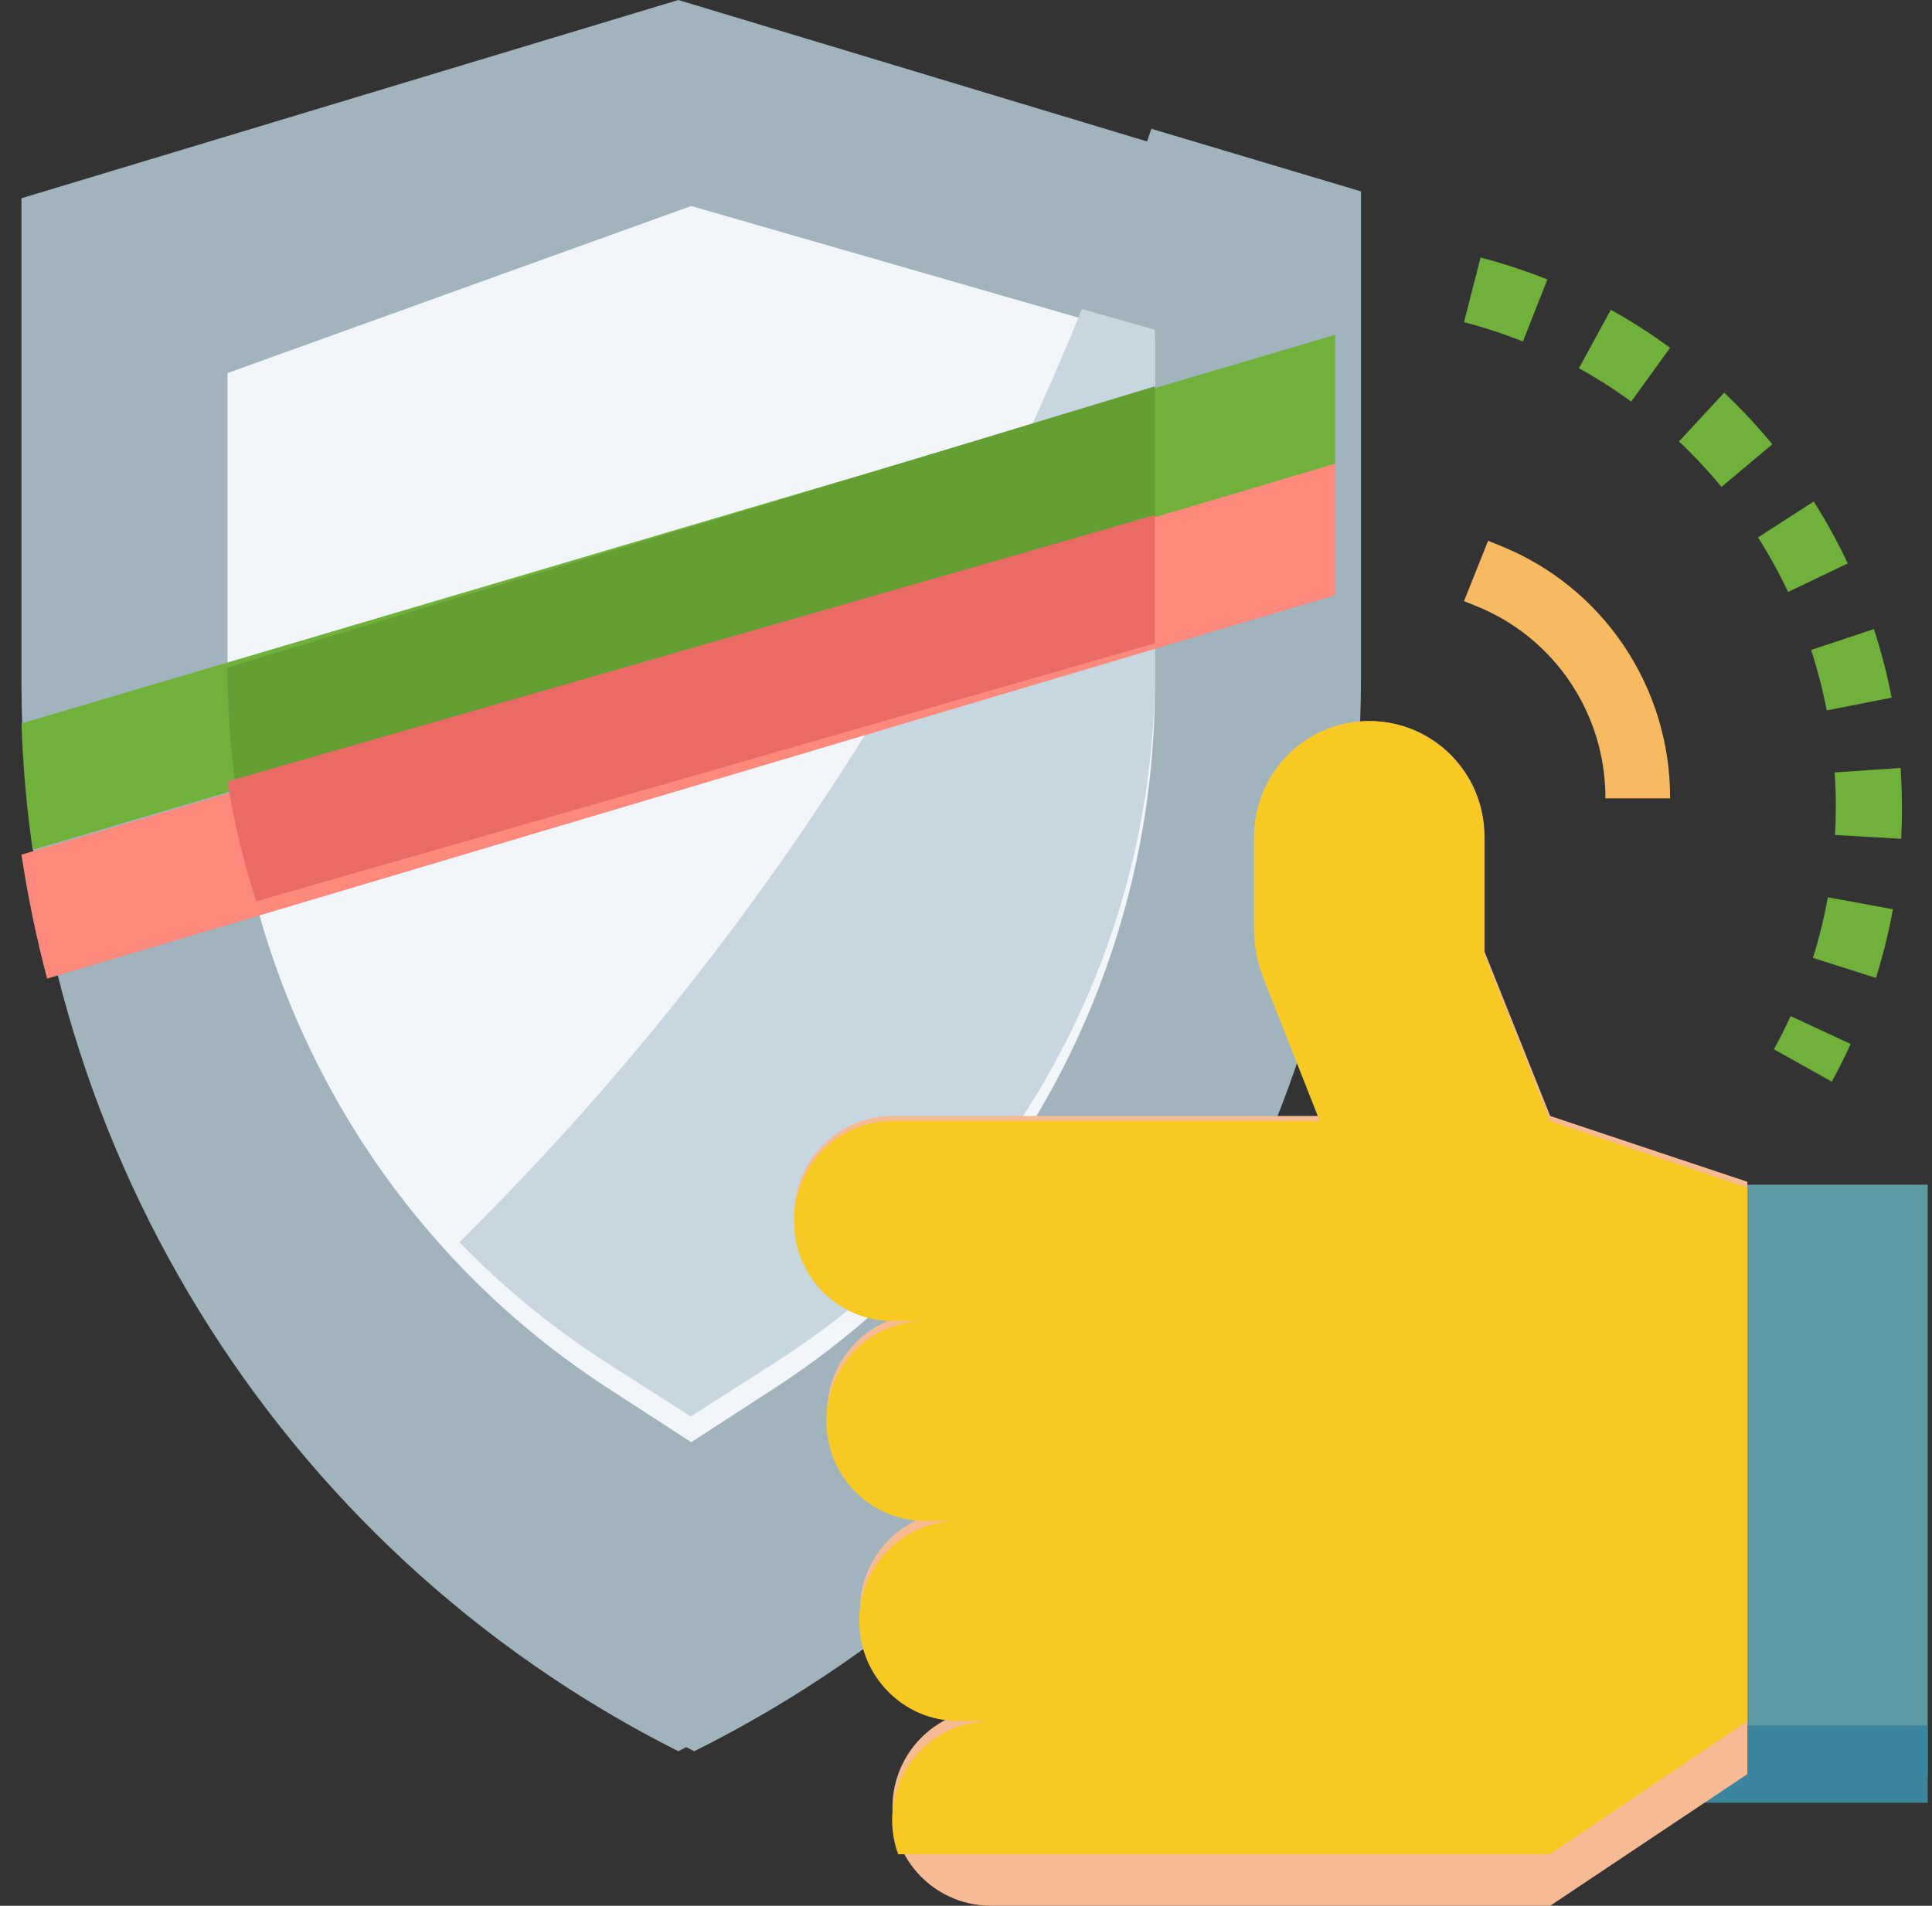
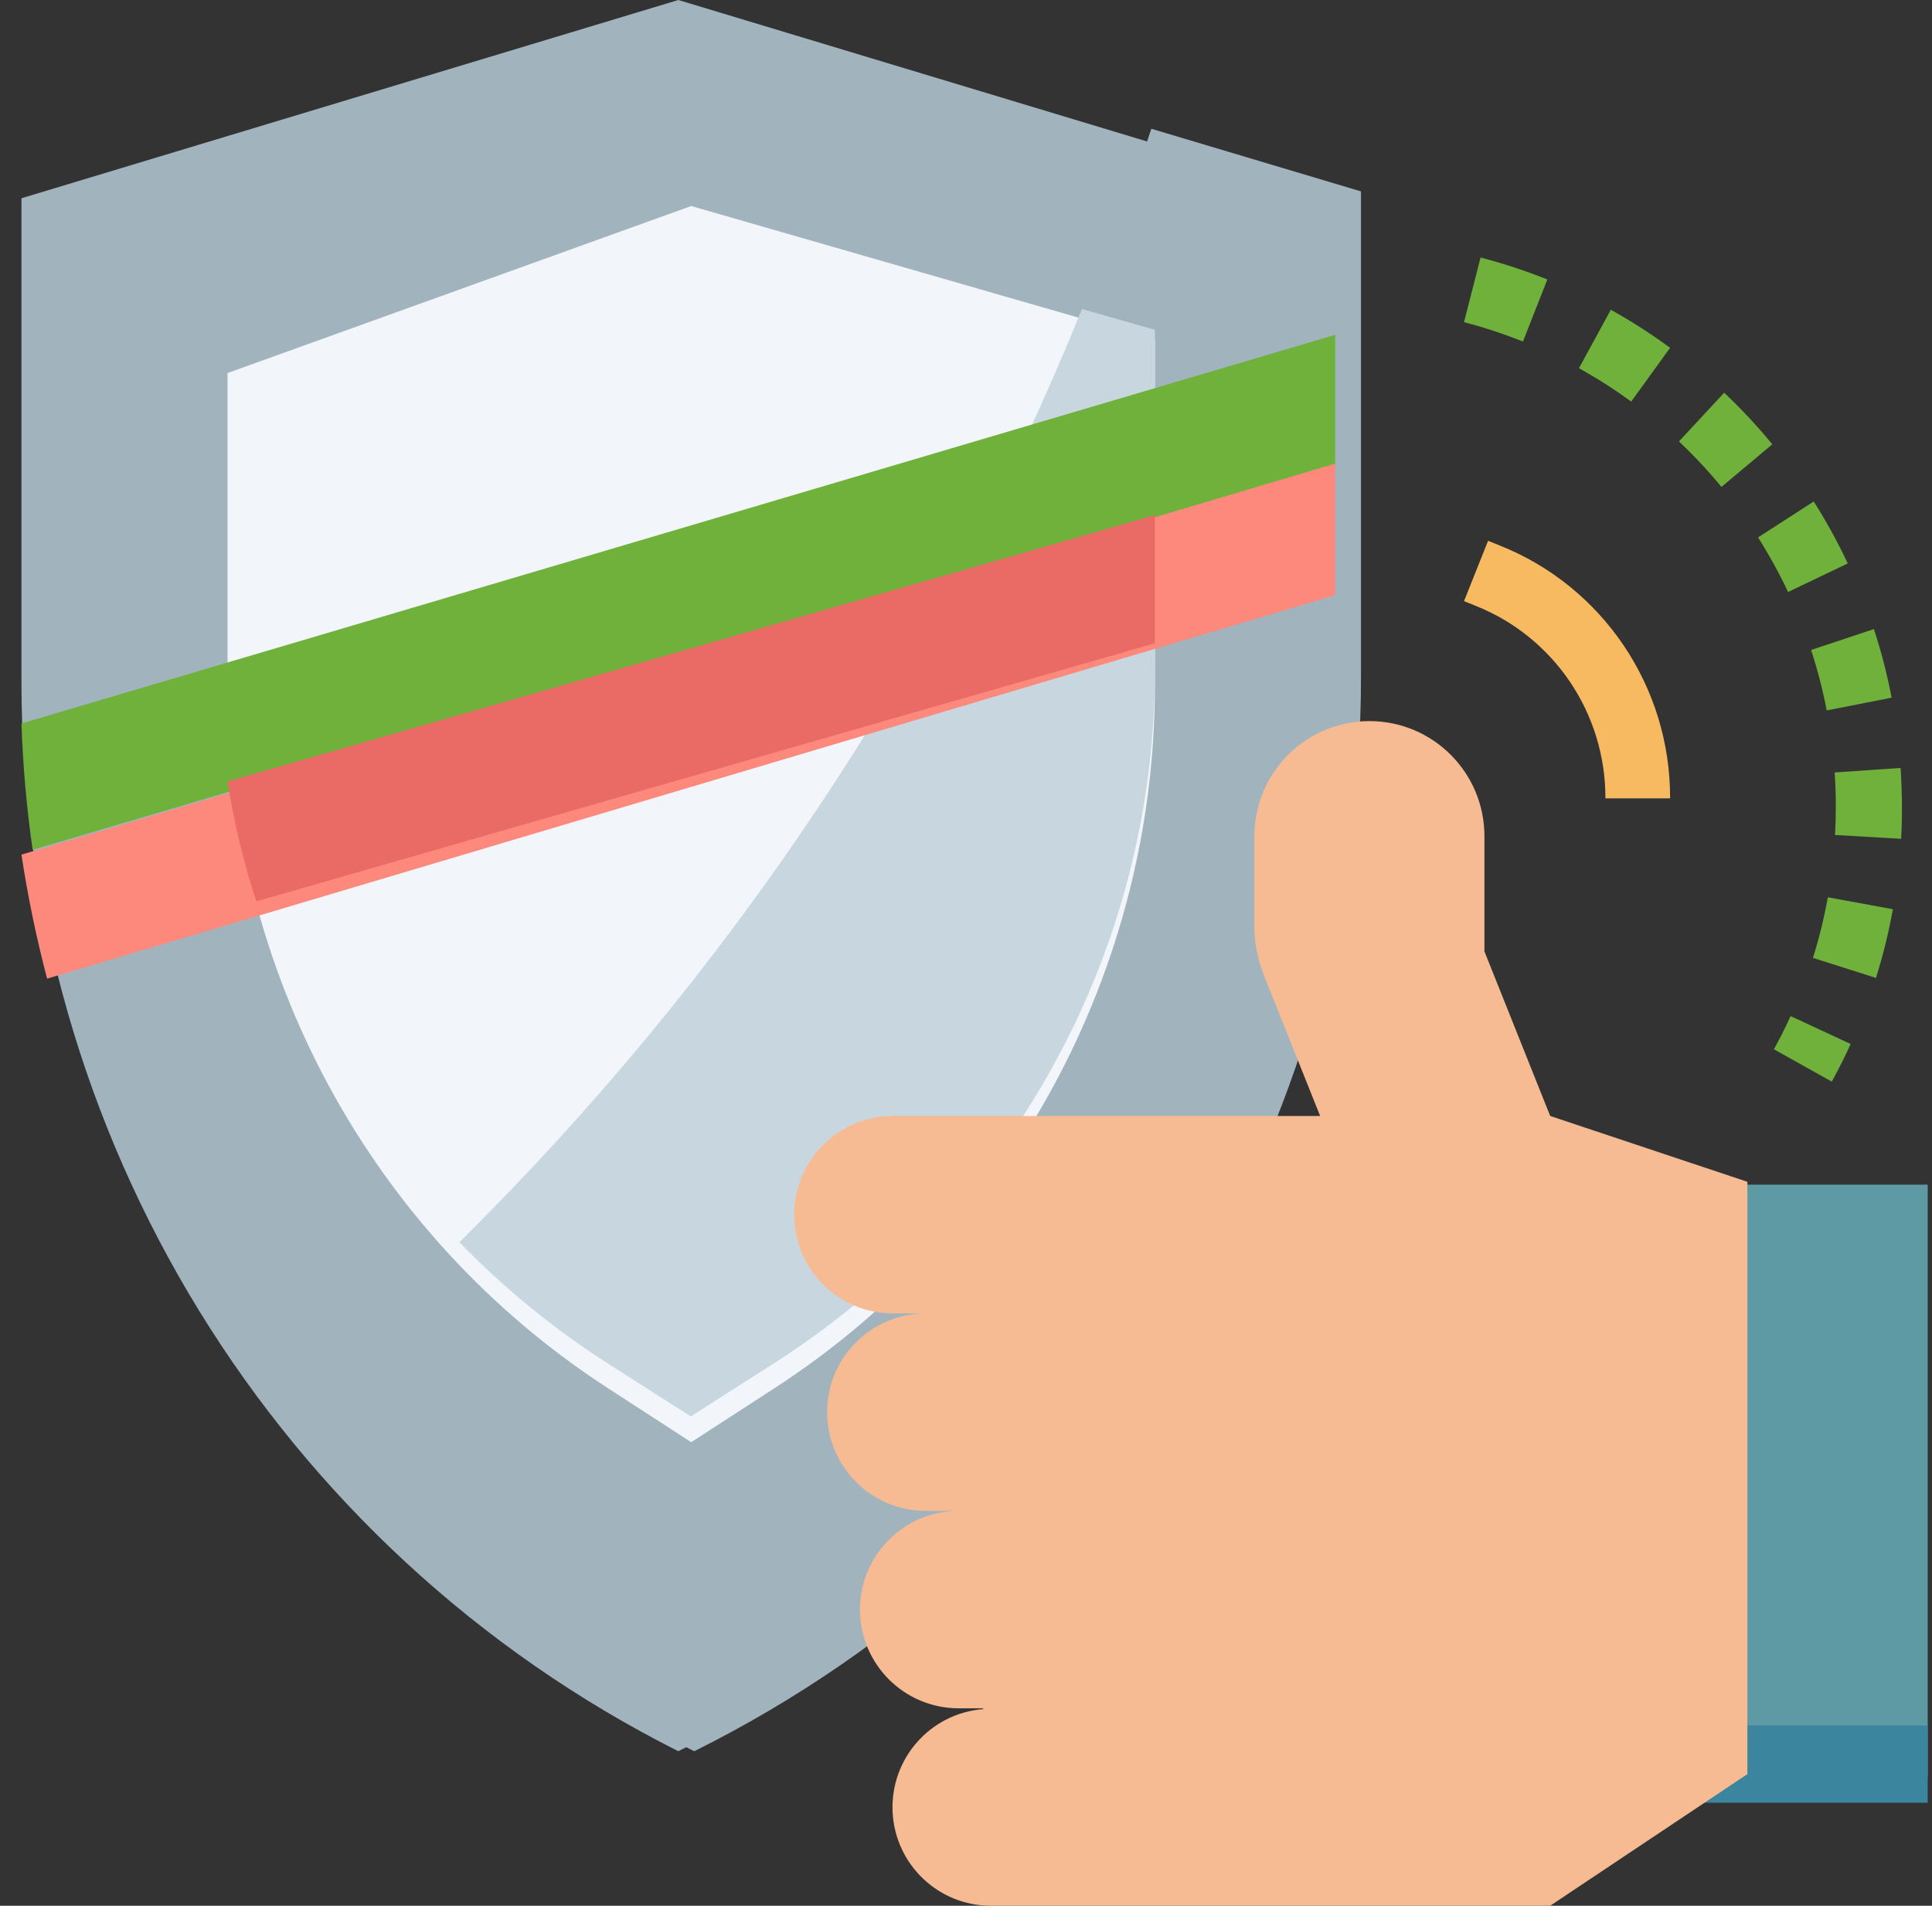
<svg xmlns="http://www.w3.org/2000/svg" width="75px" height="74px" viewBox="0 0 75 74" version="1.1">
  <rect x="0" y="0" width="75" height="74" fill="#333333" stroke="none" />
  <title>reliability</title>
  <desc>Created with Sketch.</desc>
  <defs />
  <g id="Page-1" stroke="none" stroke-width="1" fill="none" fill-rule="evenodd">
    <g id="About-Us" transform="translate(-674, -2659)" fill-rule="nonzero">
      <g id="almatar-features" transform="translate(0, 2488)">
        <g id="Group-13" transform="translate(232, 80)">
          <g id="Group-7" transform="translate(404.833, 91)">
            <g id="reliability" transform="translate(38, 0)">
              <polygon id="Shape" fill="#5D9AA4" points="74 69 64 69 65.25 46 74 46" />
              <polygon id="Shape" fill="#3B869E" points="74 70 64 70 65.25 67 74 67" />
              <path d="M25.5,68 C9.872,60.136 0.001,44.063 0,26.48 L0,7.698 L25.5,0 L51,7.698 L51,26.48 C51,44.063 41.128,60.136 25.5,68 Z" id="Shape" fill="#A1B4BE" />
              <path d="M10,54.751 C14.3,60.322 19.81,64.852 26.118,68 C41.98,60.102 52,43.957 52,26.297 L52,7.432 L43.861,5 C37.493,24.423 25.757,41.665 10,54.751 Z" id="Shape" fill="#A1B4BE" />
              <path d="M29.239,53.899 L26,56 L22.761,53.899 C13.561,47.932 8,37.654 8,26.618 L8,14.486 L26,8 L44,13.189 L44,26.618 C44,37.654 38.439,47.932 29.239,53.899 Z" id="Shape" fill="#F2F6FB" />
              <path d="M17,48.234 C18.724,50.014 20.65,51.59 22.74,52.93 L25.982,55 L29.224,52.93 C38.433,47.048 44,36.918 44,26.041 L44,12.805 L41.168,12 C35.671,25.582 27.448,37.91 17,48.234 Z" id="Shape" fill="#C8D7DF" />
              <path d="M59.345,43.333 L56.793,36.944 L56.793,32.472 C56.793,30.002 54.794,28 52.328,28 C49.861,28 47.862,30.002 47.862,32.472 L47.862,35.961 C47.862,36.611 47.986,37.255 48.227,37.858 L50.414,43.333 L33.828,43.333 C31.714,43.333 30,45.05 30,47.167 C30,49.284 31.714,51 33.828,51 L35.103,51 C32.99,51 31.276,52.716 31.276,54.833 C31.276,56.95 32.99,58.667 35.103,58.667 L36.379,58.667 C34.266,58.667 32.552,60.383 32.552,62.5 C32.552,64.617 34.266,66.333 36.379,66.333 L37.336,66.333 L37.336,66.365 C35.287,66.524 33.731,68.28 33.817,70.337 C33.903,72.393 35.6,74.013 37.655,74 L59.345,74 L67,68.889 L67,45.889 L59.345,43.333 Z" id="Shape" fill="#F6BB92" />
-               <path d="M56.784,37.059 L56.784,32.529 C56.784,30.028 54.783,28 52.315,28 C49.846,28 47.846,30.028 47.846,32.529 L47.846,36.062 C47.846,36.721 47.97,37.373 48.211,37.984 L50.4,43.529 L33.799,43.529 C31.813,43.534 30.161,45.08 30,47.087 C30,47.346 30.012,47.619 30.018,47.912 C30.259,49.842 31.879,51.291 33.799,51.294 L35.076,51.294 C32.96,51.294 31.245,53.032 31.245,55.176 C31.245,57.32 32.96,59.059 35.076,59.059 L36.353,59.059 C34.237,59.059 32.522,60.797 32.522,62.941 C32.522,65.085 34.237,66.824 36.353,66.824 L37.311,66.824 L37.311,66.856 C36.125,66.939 35.047,67.584 34.402,68.597 C33.757,69.609 33.621,70.87 34.034,72 L59.338,72 L67,66.824 L67,46.118 L59.338,43.529 L56.784,37.059 Z" id="Shape" fill="#F8C923" />
              <path d="M70.276,42 L68.03,40.743 C68.262,40.323 68.478,39.894 68.678,39.455 L71.009,40.538 C70.783,41.038 70.537,41.525 70.276,42 Z M71.992,37.973 L69.546,37.195 C69.787,36.424 69.98,35.638 70.123,34.841 L72.649,35.305 C72.486,36.208 72.266,37.098 71.992,37.973 Z M72.969,32.571 L70.402,32.422 C70.423,32.06 70.433,31.695 70.433,31.328 C70.433,30.879 70.418,30.434 70.388,29.994 L72.948,29.819 C72.981,30.318 72.999,30.821 73,31.328 C73.002,31.745 72.992,32.159 72.969,32.571 Z M70.08,27.585 C69.927,26.791 69.724,26.007 69.474,25.238 L71.912,24.427 C72.198,25.299 72.427,26.189 72.6,27.091 L70.08,27.585 Z M68.58,22.987 C68.235,22.257 67.845,21.549 67.414,20.867 L69.576,19.473 C70.066,20.246 70.507,21.049 70.897,21.878 L68.58,22.987 Z M65.994,18.908 C65.481,18.285 64.93,17.694 64.344,17.141 L66.099,15.249 C66.763,15.877 67.387,16.545 67.968,17.251 L65.994,18.908 Z M62.49,15.594 C61.841,15.12 61.164,14.687 60.461,14.298 L61.699,12.028 C62.496,12.471 63.265,12.965 64,13.505 L62.49,15.594 Z M58.287,13.262 C57.541,12.963 56.777,12.712 56,12.51 L56.642,10 C57.523,10.228 58.389,10.514 59.235,10.852 L58.287,13.262 Z" id="Shape" fill="#6FB13A" />
              <path d="M64,31 L61.489,31 C61.499,27.704 59.5,24.737 56.449,23.523 L56,23.342 L56.934,21 L57.382,21.18 C61.388,22.774 64.015,26.671 64,31 Z" id="Shape" fill="#F7BA61" />
              <path d="M0.434,33 L51,18.037 L51,13 L0,28.092 C0.055,29.735 0.2,31.373 0.434,33 Z" id="Shape" fill="#6FB13A" />
-               <path d="M44,15 L8,25.918 L8,26.114 C8.006,27.75 8.136,29.384 8.385,31 L44,20.199 L44,15 Z" id="Shape" fill="#649F34" />
              <path d="M0.996,38 L51,23.111 L51,18 L0,33.185 C0.245,34.807 0.578,36.414 0.996,38 Z" id="Shape" fill="#FD897D" />
              <path d="M9.116,35 L44,24.978 L44,20 L8,30.343 C8.247,31.92 8.619,33.477 9.116,35 Z" id="Shape" fill="#EA6B65" />
            </g>
          </g>
        </g>
      </g>
    </g>
  </g>
</svg>